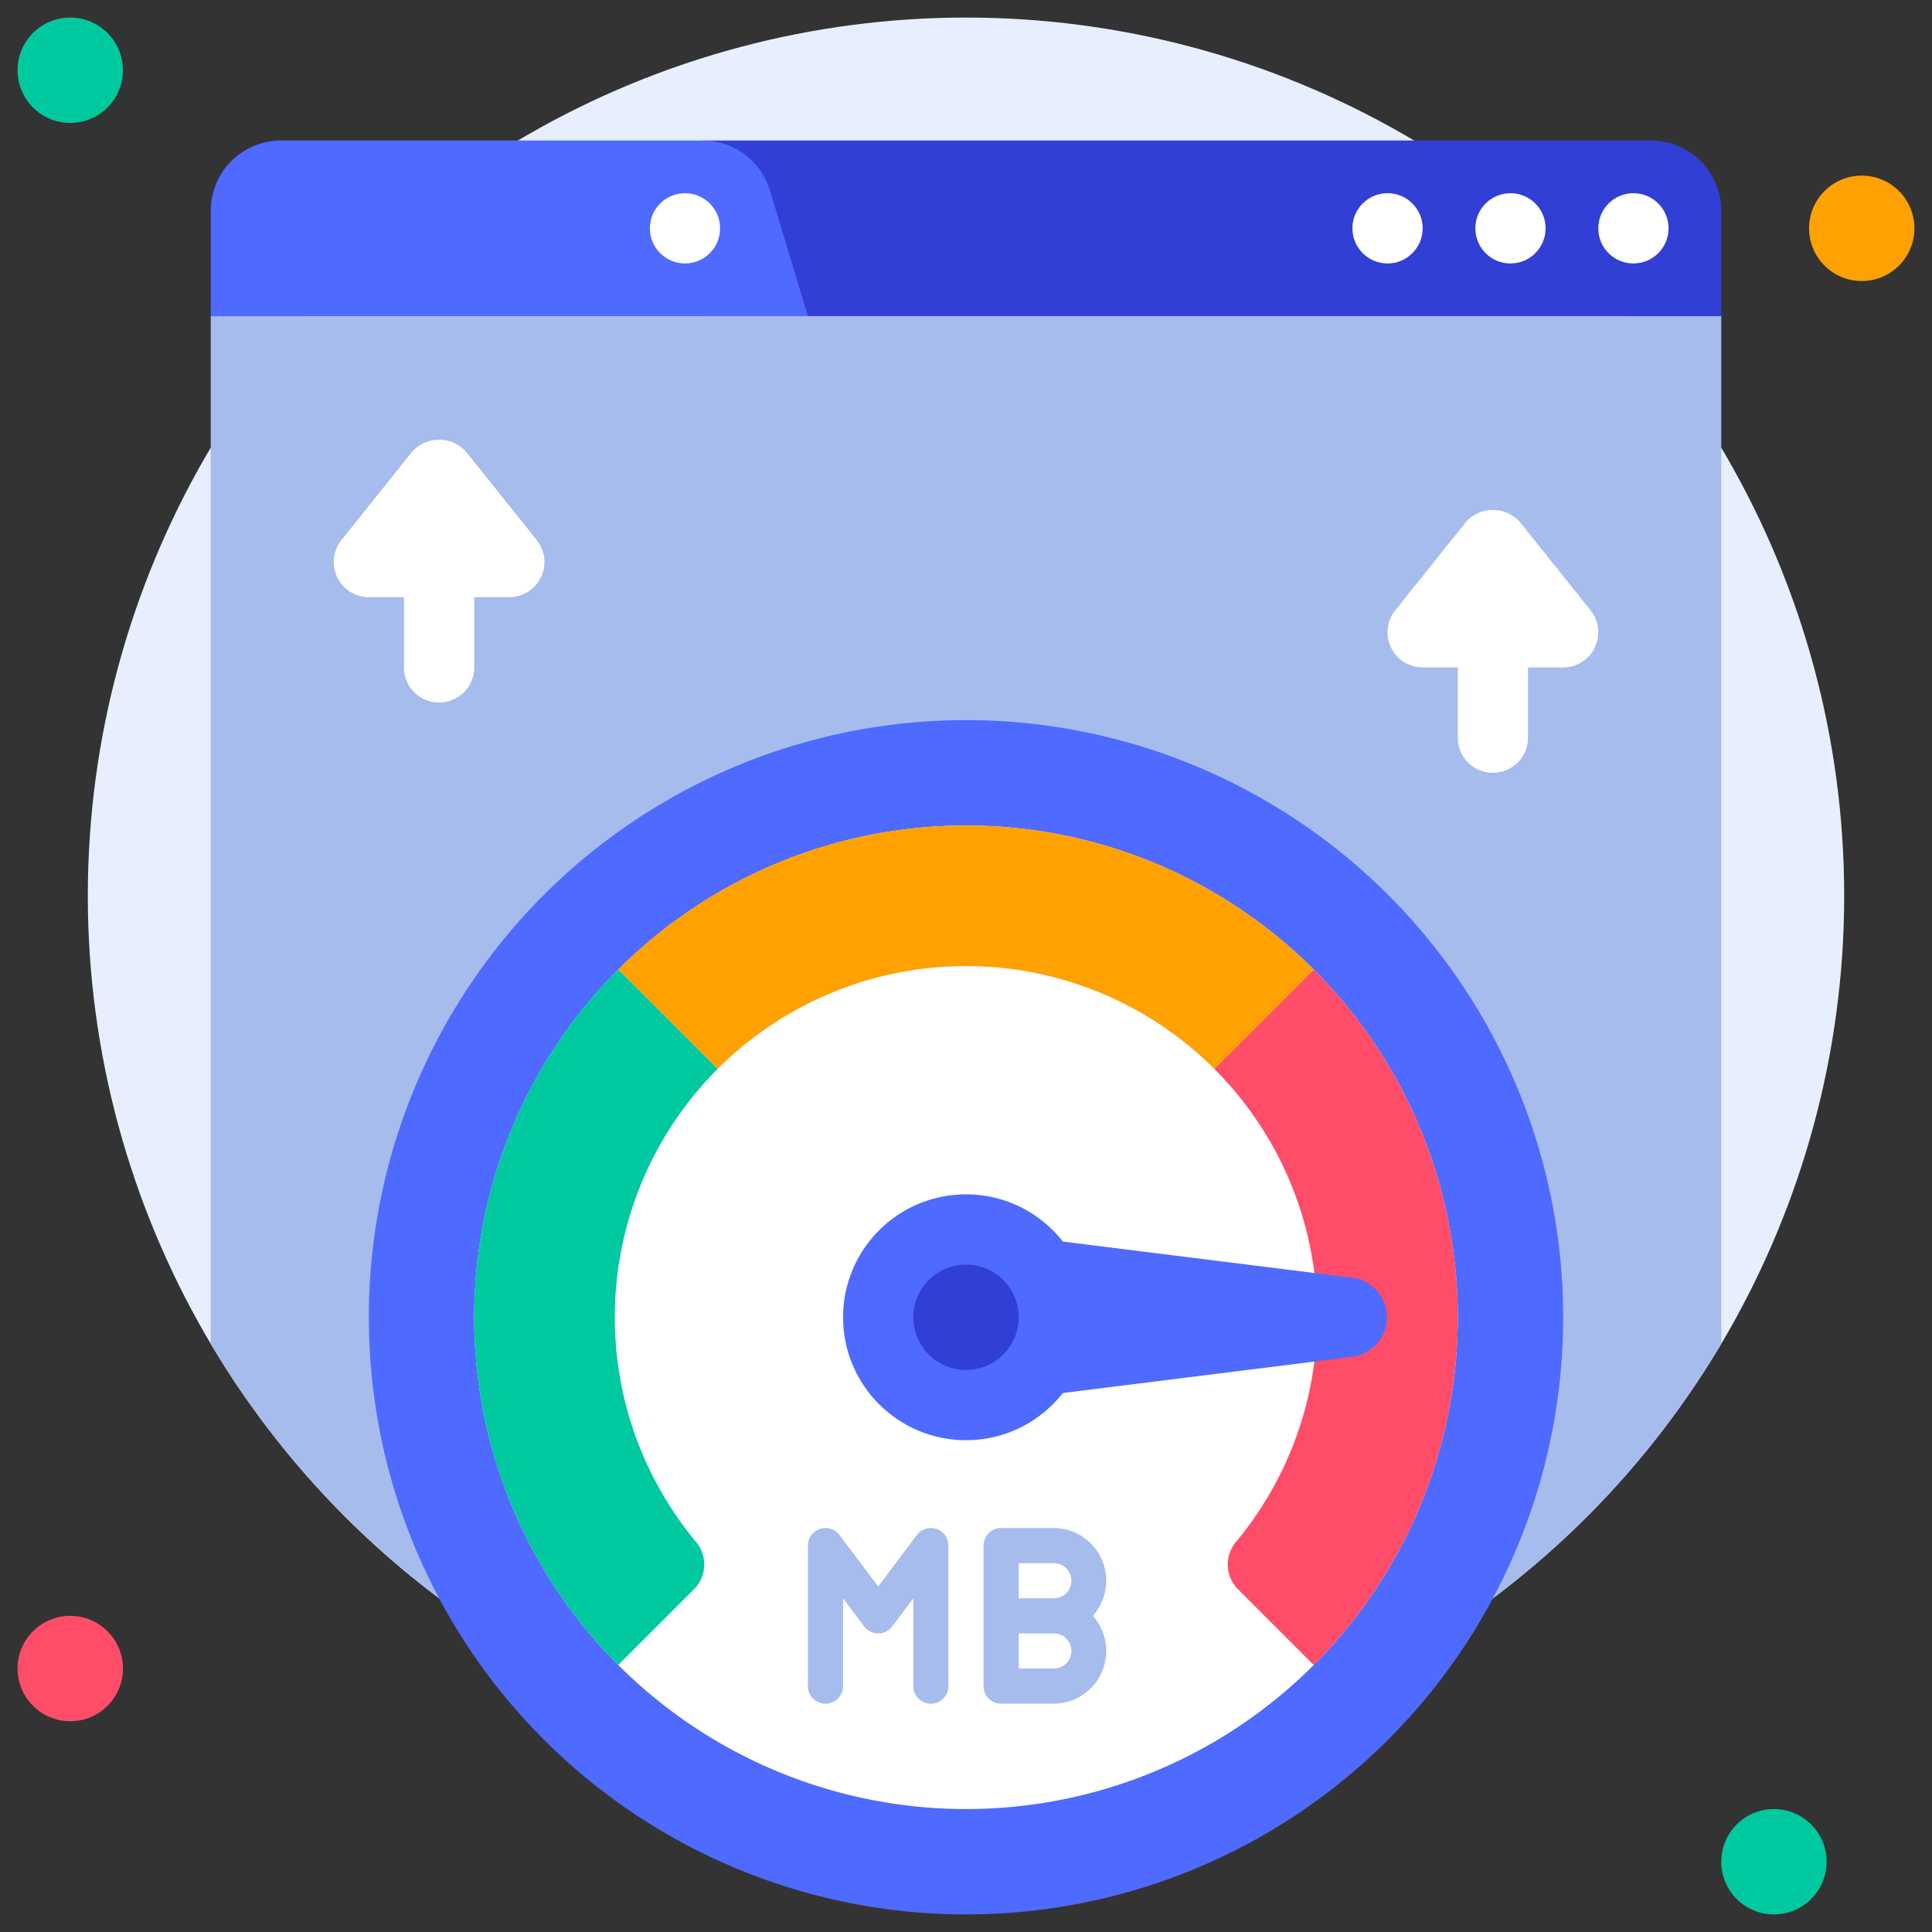
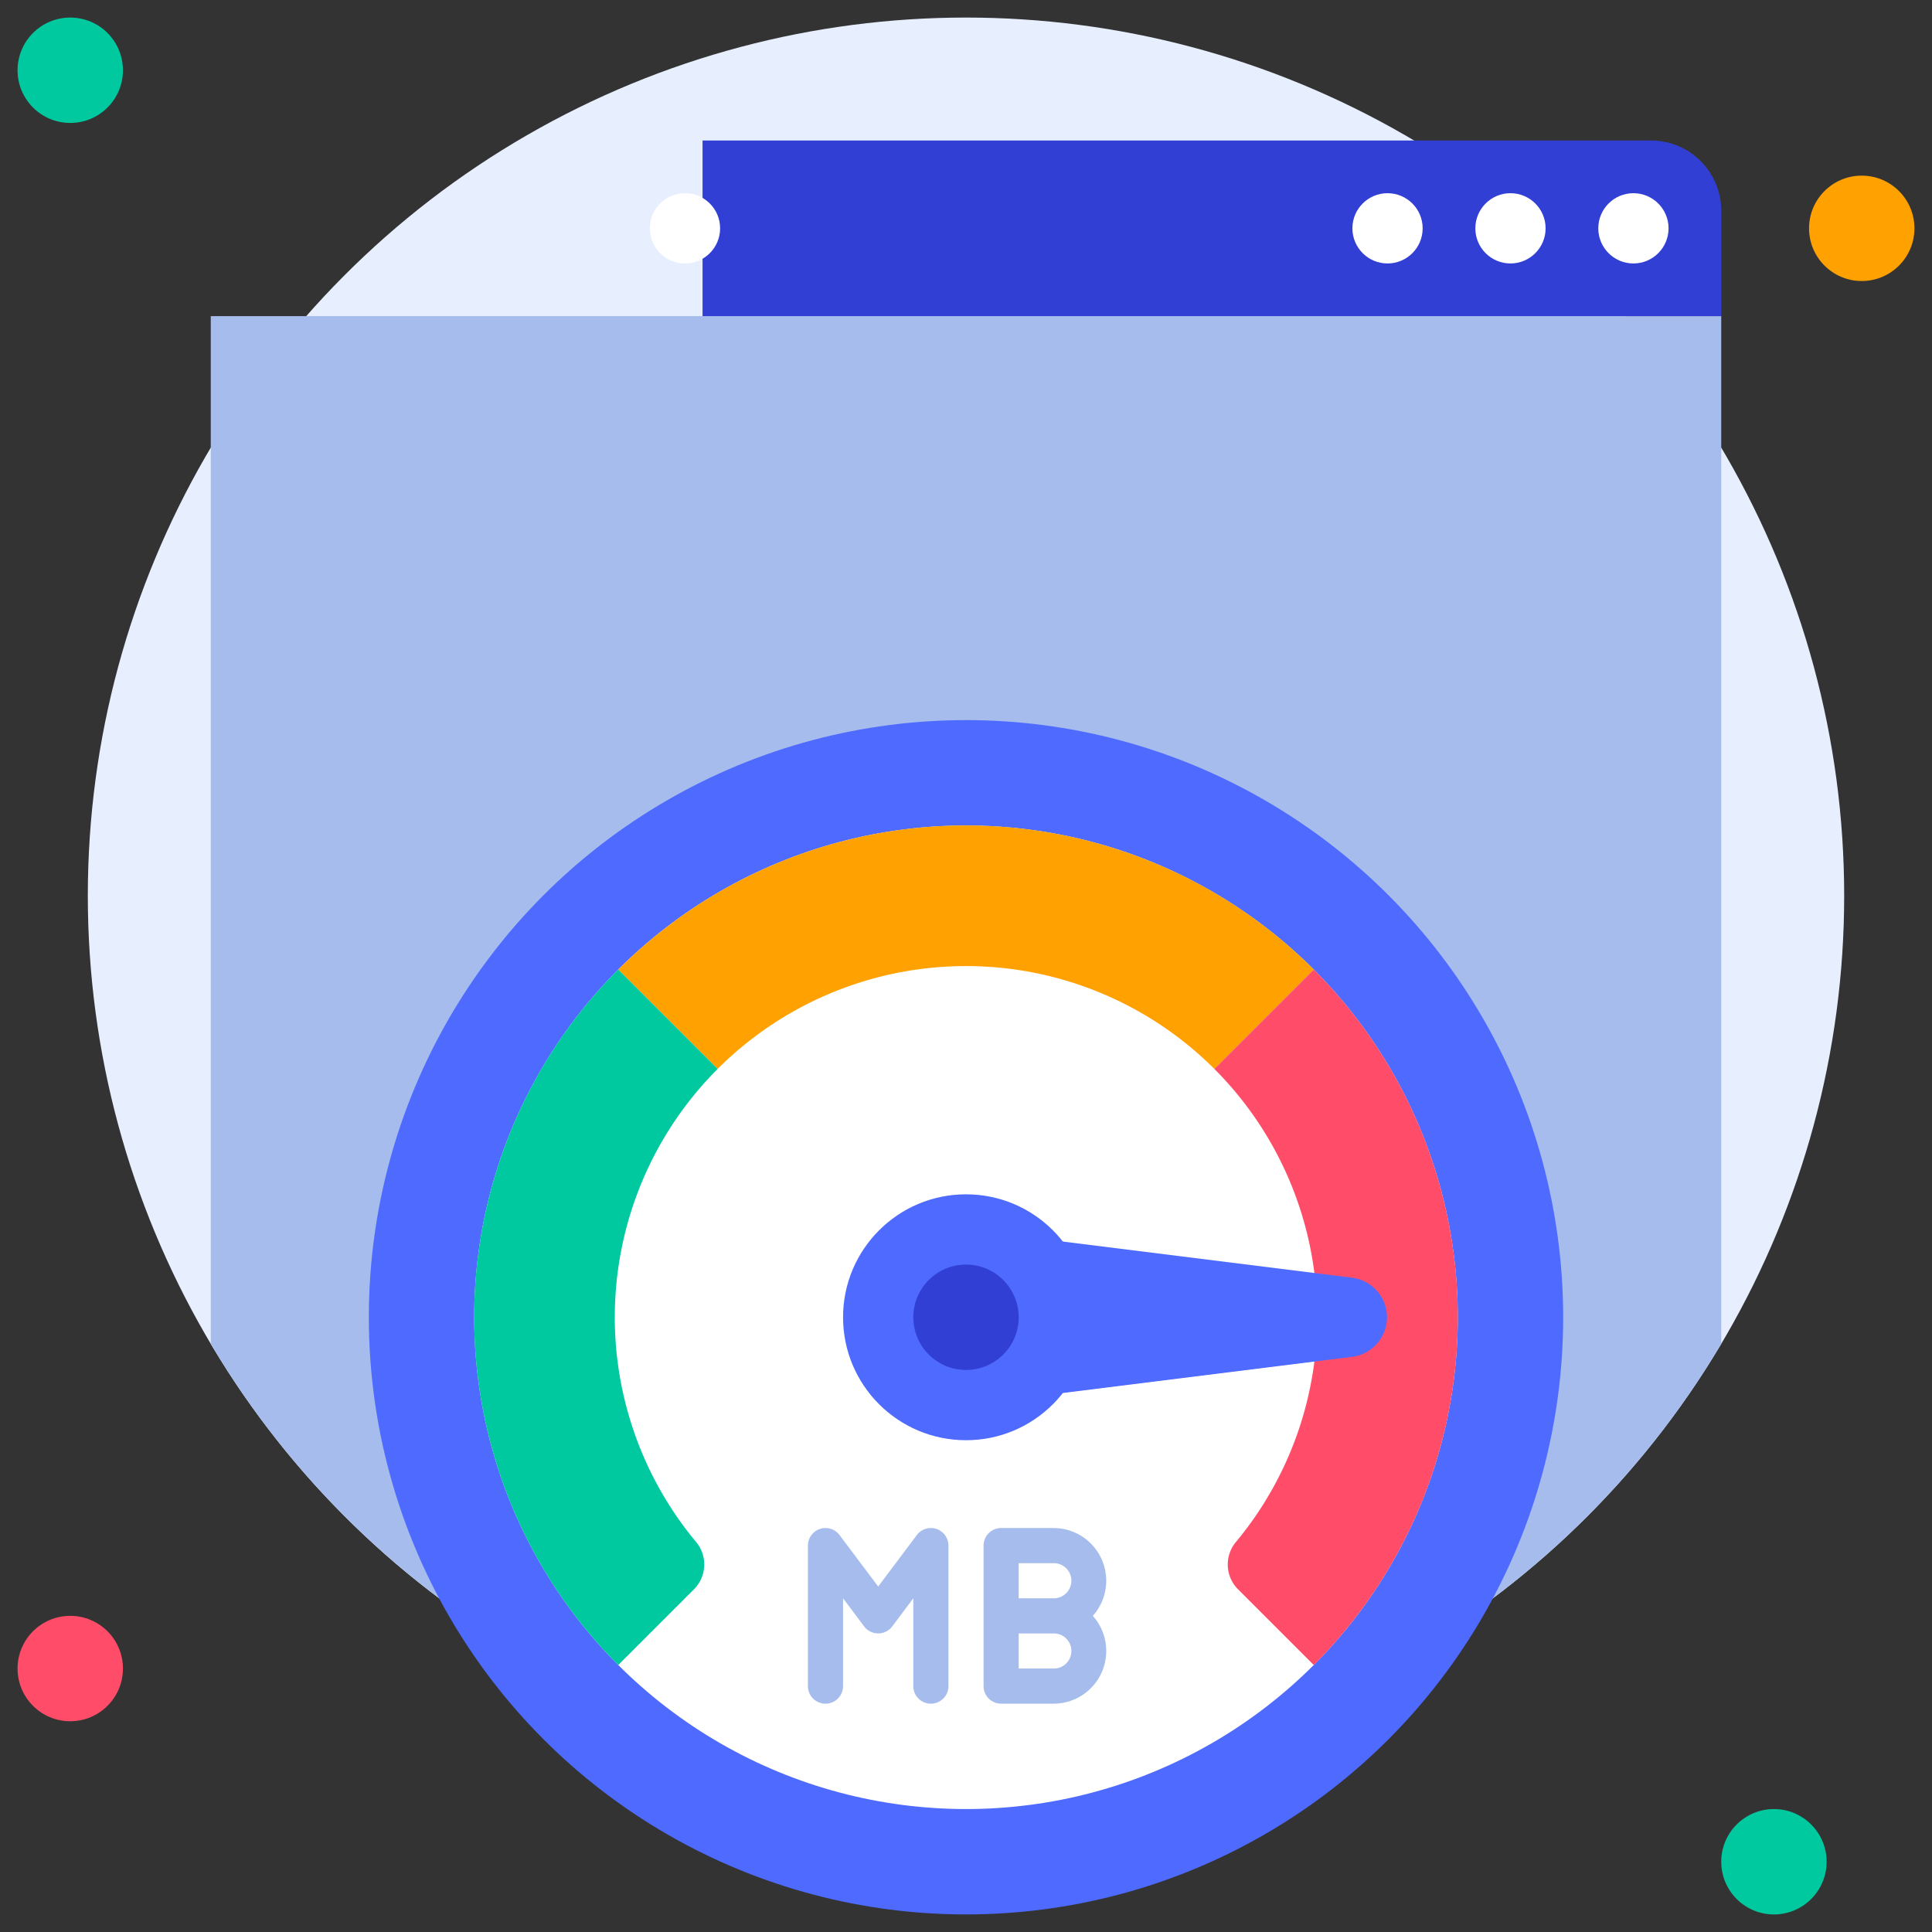
<svg xmlns="http://www.w3.org/2000/svg" viewBox="0 0 110 110">
  <rect x="0" y="0" width="110" height="110" fill="#333333" stroke="none" />
  <g id="_10._Page_Speed" data-name="10. Page Speed">
    <circle cx="4" cy="4" fill="#00c99f" r="3" />
    <circle cx="106" cy="13" fill="#ffa100" r="3" />
    <circle cx="101" cy="106" fill="#00c99f" r="3" />
    <circle cx="4" cy="95" fill="#ff4d69" r="3" />
    <circle cx="55" cy="51" fill="#e7efff" r="50" />
    <path d="m98 18v58.51a50 50 0 0 1 -17.49 17.49h-51a50 50 0 0 1 -17.51-17.49v-58.51z" fill="#a5bced" />
    <path d="m40 8h54a4 4 0 0 1 4 4v6a0 0 0 0 1 0 0h-58a0 0 0 0 1 0 0v-10a0 0 0 0 1 0 0z" fill="#323fd4" />
-     <path d="m46 18h-34v-6a4 4 0 0 1 4-4h24a4 4 0 0 1 3.84 2.85z" fill="#4e6aff" />
    <g fill="#fff">
      <circle cx="39" cy="13" r="2" />
      <circle cx="93" cy="13" r="2" />
      <circle cx="86" cy="13" r="2" />
      <circle cx="79" cy="13" r="2" />
    </g>
    <circle cx="55" cy="75" fill="#4e6aff" r="34" />
    <circle cx="55" cy="75" fill="#fff" r="28" />
    <path d="m74.8 55.2-5.66 5.66a20 20 0 0 0 -28.28 0l-5.66-5.66a28 28 0 0 1 39.6 0z" fill="#ffa100" />
    <path d="m39.62 87.78a2 2 0 0 1 -.11 2.71l-4.31 4.31a28 28 0 0 1 0-39.6l5.66 5.66a20 20 0 0 0 -1.24 26.92z" fill="#00c99f" />
    <path d="m74.8 94.8-4.31-4.31a2 2 0 0 1 -.11-2.71 20 20 0 0 0 -1.24-26.92l5.66-5.66a28 28 0 0 1 0 39.6z" fill="#ff4d69" />
    <circle cx="55" cy="75" fill="#4e6aff" r="7" />
    <path d="m55 80v-10l22 2.75a2.27 2.27 0 0 1 0 4.5z" fill="#4e6aff" />
    <circle cx="55" cy="75" fill="#323fd4" r="3" />
    <path d="m52.2 87.4-2.2 2.93-2.2-2.93a1 1 0 0 0 -1.8.6v8a1 1 0 0 0 2 0v-5l1.2 1.6a1 1 0 0 0 1.6 0l1.2-1.6v5a1 1 0 0 0 2 0v-8a1 1 0 0 0 -1.8-.6z" fill="#a5bced" />
    <path d="m60 87h-3a1 1 0 0 0 -1 1v8a1 1 0 0 0 1 1h3a3 3 0 0 0 2.22-5 3 3 0 0 0 -2.22-5zm-2 2h2a1 1 0 0 1 0 2h-2zm2 6h-2v-2h2a1 1 0 0 1 0 2z" fill="#a5bced" />
-     <path d="m26.56 25.75a2.06 2.06 0 0 0 -3.12 0l-4 5a2 2 0 0 0 1.56 3.25h2v4a2 2 0 0 0 4 0v-4h2a2 2 0 0 0 1.56-3.25z" fill="#fff" />
-     <path d="m90.56 34.75-4-5a2.06 2.06 0 0 0 -3.12 0l-4 5a2 2 0 0 0 1.56 3.25h2v4a2 2 0 0 0 4 0v-4h2a2 2 0 0 0 1.56-3.25z" fill="#fff" />
  </g>
</svg>